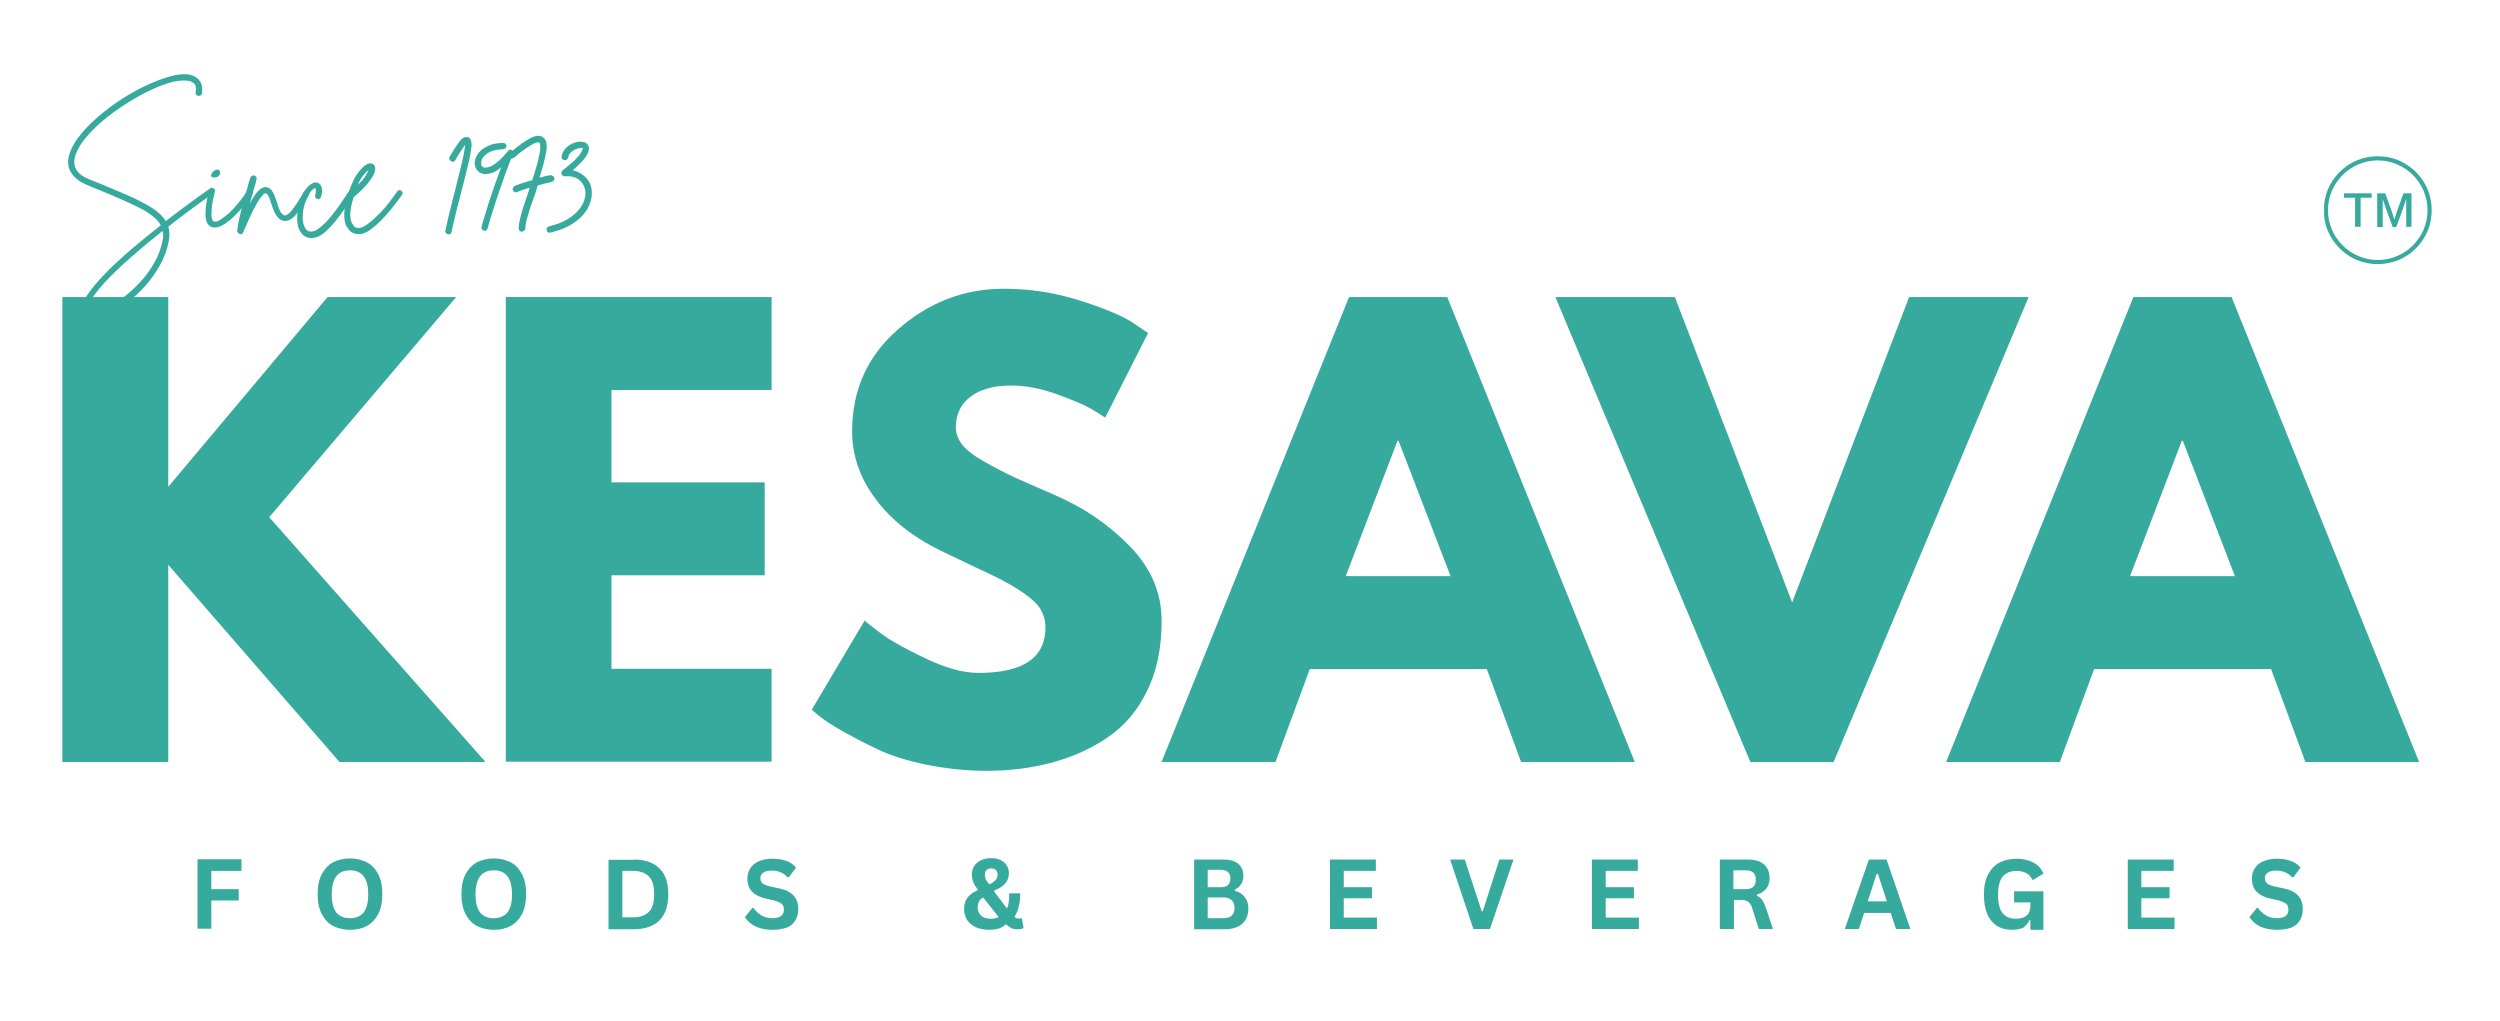
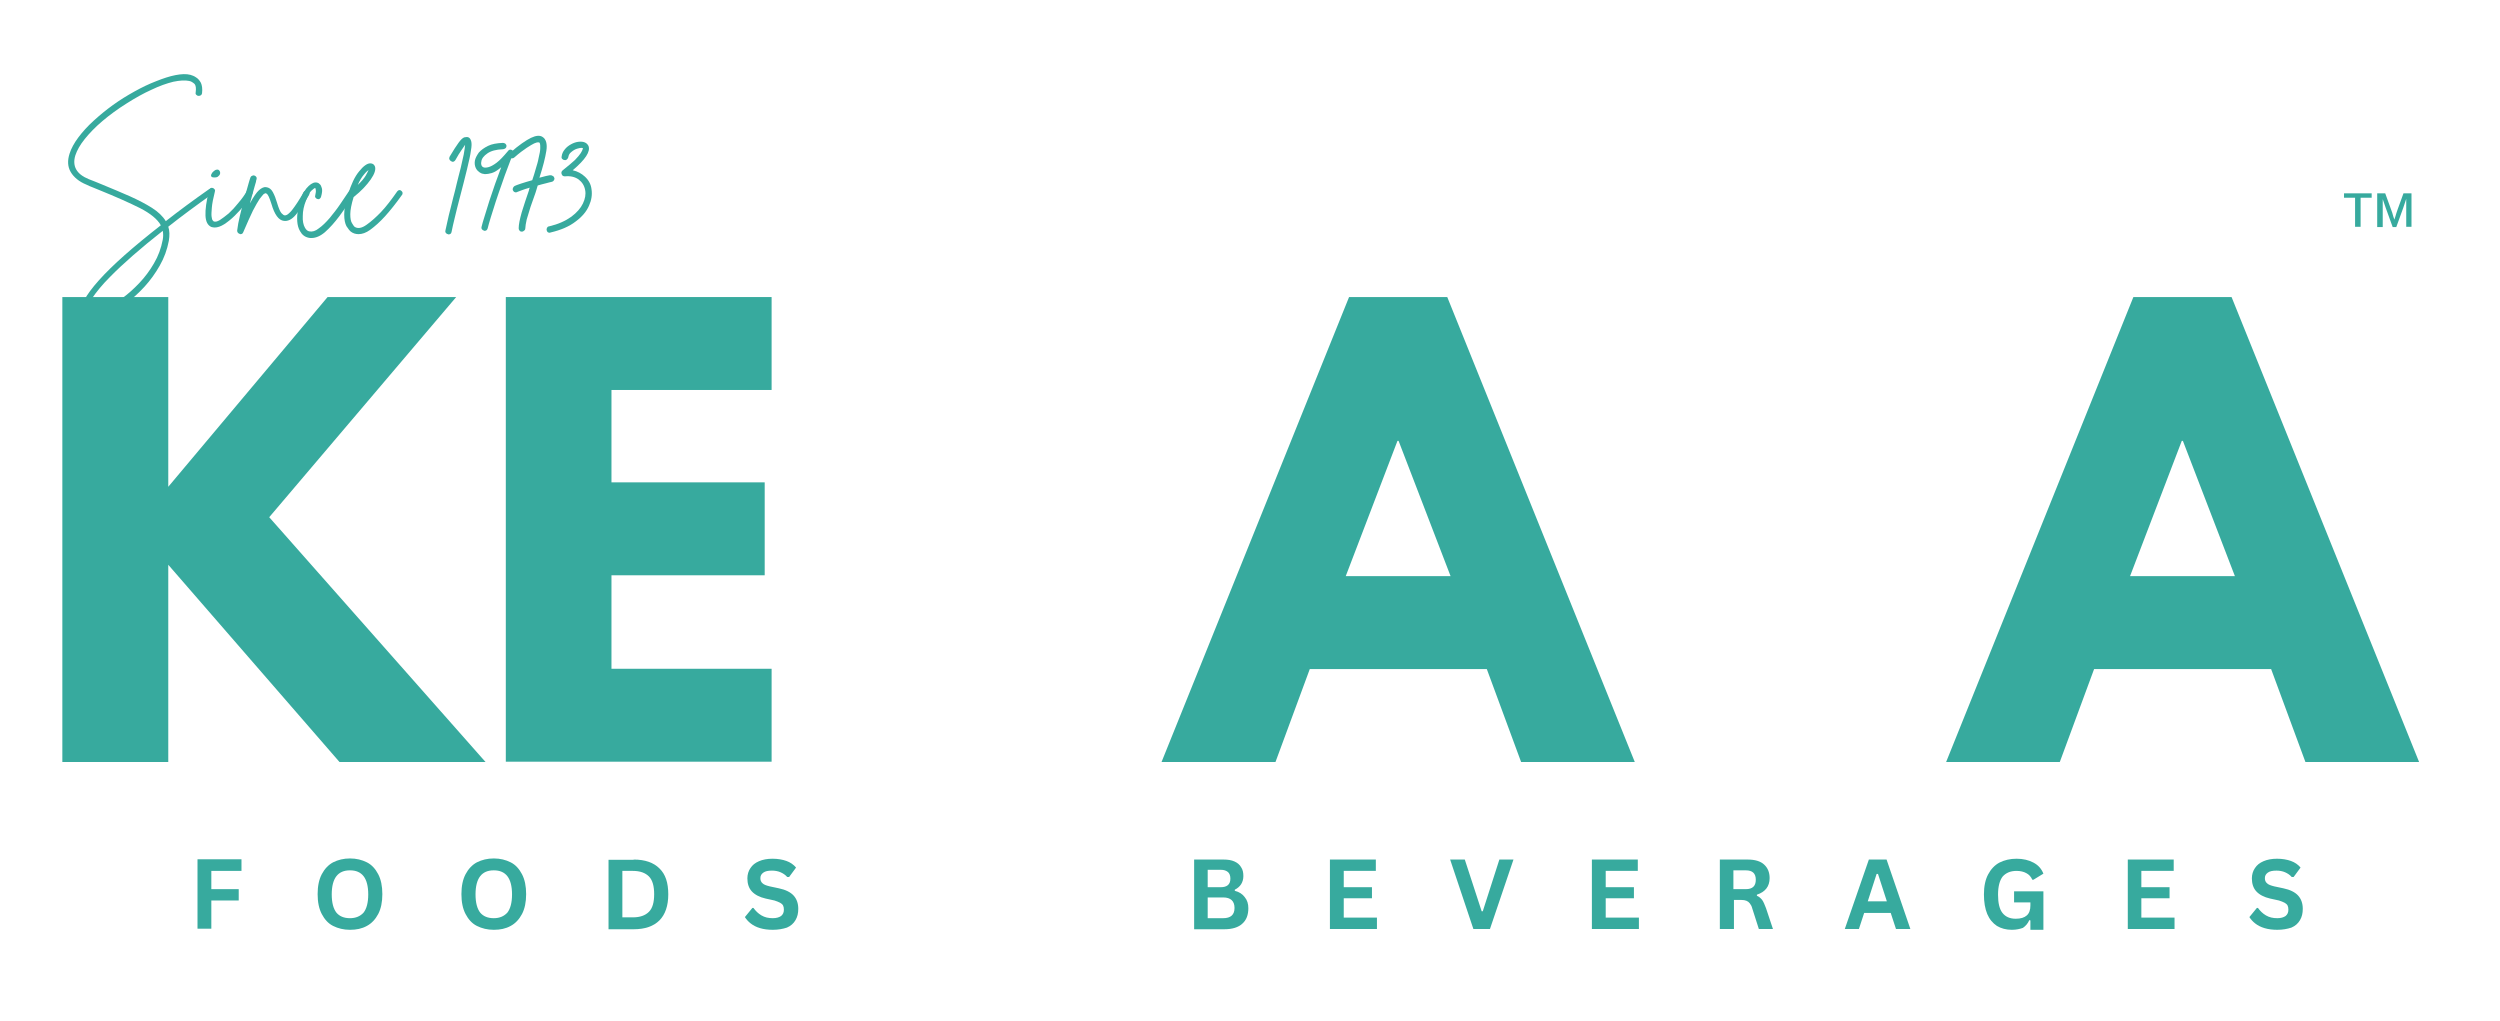
<svg xmlns="http://www.w3.org/2000/svg" xmlns:xlink="http://www.w3.org/1999/xlink" version="1.1" id="Layer_1" x="0px" y="0px" viewBox="0 0 903.9 369" style="enable-background:new 0 0 903.9 369;" xml:space="preserve">
  <style type="text/css">
	.st0{clip-path:url(#SVGID_00000135679282201748753050000001399020710419384450_);}
	.st1{fill:#37AA9E;}
	.st2{clip-path:url(#SVGID_00000111151828138936964930000002236959021806092962_);}
	.st3{clip-path:url(#SVGID_00000065071478850537958960000005754472599760953260_);}
	.st4{clip-path:url(#SVGID_00000145039977352366693460000014220766226875160983_);}
	.st5{clip-path:url(#SVGID_00000106135967143479087460000004610859971857575834_);}
</style>
  <g>
    <defs>
      <rect id="SVGID_1_" x="840.3" y="56.5" width="39" height="39" />
    </defs>
    <clipPath id="SVGID_00000021836319425480039500000000601923730284277695_">
      <use xlink:href="#SVGID_1_" style="overflow:visible;" />
    </clipPath>
    <g style="clip-path:url(#SVGID_00000021836319425480039500000000601923730284277695_);">
-       <path class="st1" d="M859.7,58c-9.9,0-18,8.1-18,18s8.1,18,18,18c9.9,0,18-8.1,18-18S869.6,58,859.7,58z M859.7,95.5    c-2.6,0-5.2-0.5-7.6-1.5c-2.3-1-4.4-2.4-6.2-4.2s-3.2-3.9-4.2-6.2c-1-2.4-1.5-5-1.5-7.6s0.5-5.2,1.5-7.6c1-2.3,2.4-4.4,4.2-6.2    c1.8-1.8,3.9-3.2,6.2-4.2c2.4-1,4.9-1.5,7.6-1.5c2.6,0,5.2,0.5,7.6,1.5c2.3,1,4.4,2.4,6.2,4.2c1.8,1.8,3.2,3.9,4.2,6.2    c1,2.4,1.5,4.9,1.5,7.6s-0.5,5.2-1.5,7.6c-1,2.3-2.4,4.4-4.2,6.2s-3.9,3.2-6.2,4.2C864.9,94.9,862.4,95.5,859.7,95.5" />
-     </g>
+       </g>
  </g>
  <path class="st1" d="M851.5,82.1V71.5h-4v-1.6h10v1.6h-4v10.5H851.5" />
  <path class="st1" d="M870,82.1v-6.1c0-0.5,0-1.1,0-1.7l0-2.4c-0.1,0.4-1,3-1.1,3.3l-2.5,6.9h-1.3l-2.5-6.9c-0.1-0.4-1-2.8-1.1-3.2  l0,2.2c0,0.6,0,1.2,0,1.7v6.2h-2V69.9h2.9l2.1,5.8c0.3,0.8,0.6,1.6,0.8,2.5l0.4,1.2l0.4-1.2c0.2-0.8,0.5-1.6,0.8-2.5l2.1-5.8h2.9  v12.1H870" />
  <g transform="matrix(1, 0, 0, 1, 62, 409)">
    <g>
      <defs>
        <rect id="SVGID_00000103955521778684184900000000312233935440228241_" x="-51.9" y="-316.7" width="916" height="256" />
      </defs>
      <clipPath id="SVGID_00000157267824231572458560000017134135079348273025_">
        <use xlink:href="#SVGID_00000103955521778684184900000000312233935440228241_" style="overflow:visible;" />
      </clipPath>
      <g style="clip-path:url(#SVGID_00000157267824231572458560000017134135079348273025_);">
        <g>
          <g transform="translate(0.141, 137.4)">
            <g>
              <path class="st1" d="M113.4-270.9H60.6l-61.9-71.3v71.3h-38.3V-439h38.3v68.6L56.3-439h46.5l-67.6,79.6L113.4-270.9z" />
            </g>
          </g>
        </g>
        <g>
          <g transform="translate(120.382, 137.4)">
            <g>
              <path class="st1" d="M96.6-439v33.6H38.7v33.4h55.4v33.6H38.7v33.8h57.9v33.6H0.5V-439H96.6z" />
            </g>
          </g>
        </g>
        <g>
          <g transform="translate(208.998, 137.4)">
            <g>
-               <path class="st1" d="M91.9-442c9.1,0,18,1.3,26.7,4c8.7,2.7,15.1,5.3,19.4,7.9l6.1,4.1l-15.5,30.6c-1.2-0.8-2.9-1.9-5.1-3.2        c-2.2-1.3-6.2-3-12.2-5.2c-6-2.2-11.5-3.2-16.7-3.2c-6.4,0-11.3,1.4-14.8,4.1c-3.5,2.7-5.2,6.4-5.2,11c0,2.3,0.8,4.4,2.4,6.4        c1.6,2,4.4,4.1,8.4,6.3c3.9,2.2,7.4,4,10.4,5.4c3,1.3,7.6,3.4,13.9,6.1c10.9,4.6,20.1,10.9,27.8,18.8        c7.7,7.9,11.5,16.9,11.5,27c0,9.6-1.7,18.1-5.2,25.2c-3.5,7.2-8.2,12.8-14.3,16.9c-6,4.1-12.7,7.1-20.1,9.1s-15.3,3-23.8,3        c-7.3,0-14.5-0.8-21.6-2.2c-7.1-1.5-13-3.3-17.7-5.6c-4.8-2.2-9-4.5-12.8-6.6c-3.8-2.2-6.6-4-8.4-5.5l-2.6-2.2l19.1-32.2        c1.6,1.4,3.9,3.1,6.7,5.2c2.9,2.1,7.9,4.9,15.2,8.4c7.3,3.5,13.7,5.3,19.3,5.3c16.2,0,24.2-5.5,24.2-16.5        c0-2.3-0.6-4.4-1.7-6.4c-1.2-2-3.2-3.9-6.1-5.9c-2.9-2-5.5-3.5-7.8-4.7c-2.2-1.2-5.9-2.9-11-5.3c-5.1-2.4-8.8-4.2-11.3-5.4        c-10.2-5-18.1-11.3-23.6-18.8c-5.6-7.5-8.4-15.7-8.4-24.3c0-15.1,5.6-27.4,16.7-37C65-437.2,77.7-442,91.9-442z" />
-             </g>
+               </g>
          </g>
        </g>
        <g>
          <g transform="translate(311.669, 137.4)">
            <g>
              <path class="st1" d="M149.6-439l67.8,168.1h-41.1l-12.4-33.6h-64l-12.4,33.6H46.3L114.1-439H149.6z M150.8-338.1L132-387h-0.4        l-18.7,48.9H150.8z" />
            </g>
          </g>
        </g>
        <g>
          <g transform="translate(418.466, 137.4)">
            <g>
-               <path class="st1" d="M152.4-270.9L81.9-439h43.2l42.4,110.4L209.8-439H253l-70.5,168.1H152.4z" />
-             </g>
+               </g>
          </g>
        </g>
        <g>
          <g transform="translate(524.346, 137.4)">
            <g>
              <path class="st1" d="M220.5-439l67.8,168.1h-41.1l-12.4-33.6h-64l-12.4,33.6h-41.1L185-439H220.5z M221.7-338.1L202.9-387        h-0.4l-18.7,48.9H221.7z" />
            </g>
          </g>
        </g>
        <g>
          <g transform="translate(644.151, 137.4)">
				</g>
        </g>
      </g>
    </g>
  </g>
  <g transform="matrix(1, 0, 0, 1, 105, 563)">
    <g>
      <defs>
        <rect id="SVGID_00000137109811895549452860000013559530202483276187_" x="-37.6" y="-265.4" width="825.3" height="49.3" />
      </defs>
      <clipPath id="SVGID_00000040560821937229859650000008200085018685344927_">
        <use xlink:href="#SVGID_00000137109811895549452860000013559530202483276187_" style="overflow:visible;" />
      </clipPath>
      <g style="clip-path:url(#SVGID_00000040560821937229859650000008200085018685344927_);">
        <g>
          <g transform="translate(0.509, 28.68)">
            <g>
              <path class="st1" d="M-18.2-280.9v4.1h-10.9v6.6h9.9v4.1h-9.9v10.2h-5v-25.1H-18.2z" />
            </g>
          </g>
        </g>
        <g>
          <g transform="translate(34.042, 28.68)">
            <g>
              <path class="st1" d="M-12.5-255.5c-2.3,0-4.3-0.5-6.1-1.4c-1.8-0.9-3.1-2.4-4.1-4.3c-1-1.9-1.5-4.3-1.5-7.2s0.5-5.3,1.5-7.2        c1-1.9,2.4-3.4,4.1-4.3c1.8-0.9,3.8-1.4,6.1-1.4c2.3,0,4.3,0.5,6.1,1.4c1.8,0.9,3.1,2.4,4.1,4.3c1,1.9,1.5,4.3,1.5,7.2        s-0.5,5.3-1.5,7.2c-1,1.9-2.4,3.4-4.1,4.3C-8.2-255.9-10.2-255.5-12.5-255.5z M-12.5-259.7c2.1,0,3.7-0.7,4.9-2        c1.1-1.4,1.7-3.6,1.7-6.6s-0.6-5.2-1.7-6.6c-1.1-1.4-2.7-2.1-4.9-2.1c-2.2,0-3.8,0.7-4.9,2.1s-1.7,3.6-1.7,6.6        s0.6,5.2,1.7,6.6C-16.3-260.4-14.7-259.7-12.5-259.7z" />
            </g>
          </g>
        </g>
        <g>
          <g transform="translate(73.031, 28.68)">
            <g>
              <path class="st1" d="M0.5-255.5c-2.3,0-4.3-0.5-6.1-1.4c-1.8-0.9-3.1-2.4-4.1-4.3c-1-1.9-1.5-4.3-1.5-7.2s0.5-5.3,1.5-7.2        c1-1.9,2.4-3.4,4.1-4.3c1.8-0.9,3.8-1.4,6.1-1.4c2.3,0,4.3,0.5,6.1,1.4c1.8,0.9,3.1,2.4,4.1,4.3c1,1.9,1.5,4.3,1.5,7.2        s-0.5,5.3-1.5,7.2c-1,1.9-2.4,3.4-4.1,4.3C4.8-255.9,2.8-255.5,0.5-255.5z M0.5-259.7c2.1,0,3.7-0.7,4.9-2        c1.1-1.4,1.7-3.6,1.7-6.6s-0.6-5.2-1.7-6.6c-1.1-1.4-2.7-2.1-4.9-2.1c-2.2,0-3.8,0.7-4.9,2.1s-1.7,3.6-1.7,6.6        s0.6,5.2,1.7,6.6C-3.3-260.4-1.7-259.7,0.5-259.7z" />
            </g>
          </g>
        </g>
        <g>
          <g transform="translate(112.02, 28.68)">
            <g>
              <path class="st1" d="M12.1-280.9c4.1,0,7.2,1.1,9.3,3.2c2.2,2.1,3.2,5.2,3.2,9.4c0,4.1-1.1,7.3-3.2,9.4        c-2.1,2.1-5.2,3.2-9.3,3.2H3v-25.1H12.1z M11.8-260c2.6,0,4.5-0.7,5.8-2c1.3-1.3,1.9-3.4,1.9-6.4c0-2.9-0.6-5.1-1.9-6.4        c-1.3-1.3-3.2-2-5.8-2H8v16.8H11.8z" />
            </g>
          </g>
        </g>
        <g>
          <g transform="translate(150.623, 28.68)">
            <g>
              <path class="st1" d="M23.8-255.5c-1.7,0-3.3-0.2-4.6-0.6c-1.4-0.4-2.5-1-3.4-1.7c-0.9-0.7-1.6-1.5-2.1-2.3l2.7-3.3h0.4        c0.8,1.1,1.7,2,2.9,2.7c1.2,0.7,2.5,1,4.1,1c1.3,0,2.3-0.3,3-0.8c0.7-0.6,1-1.3,1-2.3c0-0.6-0.1-1.1-0.3-1.5        c-0.2-0.4-0.6-0.7-1.1-1c-0.5-0.3-1.2-0.5-2-0.8l-3.2-0.7c-2.2-0.5-3.9-1.4-5-2.6c-1.1-1.2-1.6-2.8-1.6-4.7        c0-1.4,0.4-2.7,1.1-3.7c0.7-1.1,1.7-1.9,3.1-2.5c1.4-0.6,3-0.9,4.9-0.9c1.9,0,3.6,0.3,5,0.8c1.4,0.5,2.6,1.3,3.5,2.4l-2.5,3.4        H29c-0.7-0.8-1.5-1.3-2.4-1.7c-0.9-0.4-2-0.6-3.1-0.6c-1.4,0-2.4,0.2-3.1,0.7c-0.7,0.5-1.1,1.1-1.1,2c0,0.8,0.2,1.4,0.8,1.9        c0.5,0.5,1.4,0.8,2.6,1.1l3.3,0.7c2.4,0.5,4.2,1.4,5.3,2.6c1.1,1.2,1.7,2.8,1.7,4.8c0,1.6-0.3,2.9-1,4.1        c-0.7,1.2-1.7,2.1-3.1,2.7C27.4-255.8,25.7-255.5,23.8-255.5z" />
            </g>
          </g>
        </g>
        <g>
          <g transform="translate(185.276, 28.68)">
				</g>
        </g>
        <g>
          <g transform="translate(209.981, 28.68)">
            <g>
-               <path class="st1" d="M42.7-255.5c-1.8,0-3.4-0.3-4.8-0.9c-1.4-0.6-2.4-1.5-3.2-2.6c-0.7-1.2-1.1-2.5-1.1-4        c0-1.6,0.4-3,1.2-4.1c0.8-1.1,2.1-2,3.7-2.7l0-0.4c-0.8-0.9-1.3-1.8-1.6-2.6c-0.3-0.8-0.5-1.7-0.5-2.6c0-1.2,0.3-2.2,0.8-3.1        c0.6-0.9,1.4-1.6,2.4-2.1c1.1-0.5,2.3-0.8,3.7-0.8c1.4,0,2.5,0.2,3.5,0.7c1,0.5,1.7,1.1,2.2,1.9c0.5,0.8,0.8,1.7,0.8,2.8        c0,1.4-0.4,2.7-1.3,3.7c-0.8,1-2.2,1.9-4,2.6l0,0.4l4.6,6.1c0.3-0.6,0.5-1.3,0.6-2c0.1-0.8,0.2-1.7,0.2-2.6v-0.9h4        c0,3.5-0.7,6.4-2.1,8.5c0.3,0.2,0.5,0.4,0.7,0.5c0.2,0.1,0.5,0.1,0.7,0.1c0.2,0,0.4,0,0.6,0c0.2,0,0.3-0.1,0.5-0.1l0.2,0.1        l0.6,3.4c-0.2,0.2-0.5,0.3-0.9,0.4c-0.4,0.1-0.8,0.1-1.3,0.1c-0.8,0-1.6-0.1-2.2-0.4c-0.6-0.3-1.2-0.7-1.8-1.3h-0.4        C47.3-256.1,45.3-255.5,42.7-255.5z M42.7-271.9c1.1-0.5,1.8-1.1,2.3-1.6c0.5-0.5,0.7-1.2,0.7-2c0-0.7-0.2-1.3-0.6-1.6        c-0.4-0.4-1-0.6-1.7-0.6c-0.7,0-1.3,0.2-1.7,0.6c-0.4,0.4-0.6,1-0.6,1.7c0,0.6,0.1,1.1,0.3,1.6        C41.6-273.4,42.1-272.7,42.7-271.9z M43.3-259.5c1.1,0,2-0.2,2.8-0.6l-5.6-7.1c-0.7,0.4-1.2,0.9-1.5,1.5        c-0.3,0.6-0.5,1.3-0.5,2.1c0,0.8,0.2,1.5,0.6,2.2c0.4,0.6,0.9,1.1,1.6,1.4C41.5-259.7,42.3-259.5,43.3-259.5z" />
-             </g>
+               </g>
          </g>
        </g>
        <g>
          <g transform="translate(246.049, 28.68)">
				</g>
        </g>
        <g>
          <g transform="translate(270.754, 28.68)">
            <g>
              <path class="st1" d="M56-255.8v-25.1h10.7c1.5,0,2.8,0.2,3.9,0.7c1.1,0.5,1.9,1.2,2.4,2.1c0.6,0.9,0.8,1.9,0.8,3.2        c0,1.1-0.3,2.1-0.8,2.9c-0.5,0.8-1.3,1.5-2.3,2v0.4c1.6,0.4,2.8,1.2,3.6,2.3c0.9,1.1,1.3,2.4,1.3,4c0,2.4-0.7,4.3-2.2,5.6        c-1.4,1.3-3.6,2-6.4,2H56z M65.6-270.9c2.3,0,3.5-1,3.5-3.1c0-1.1-0.3-1.9-0.9-2.4c-0.6-0.5-1.4-0.8-2.6-0.8h-4.7v6.3H65.6z         M66.5-259.7c2.7,0,4.1-1.2,4.1-3.7c0-2.5-1.4-3.8-4.1-3.8h-5.6v7.5H66.5z" />
            </g>
          </g>
        </g>
        <g>
          <g transform="translate(307.646, 28.68)">
            <g>
              <path class="st1" d="M73.2-266.8v6.9h12v4.1H68.2v-25.1h16.6v4.1H73.2v5.9h10.2v4H73.2z" />
            </g>
          </g>
        </g>
        <g>
          <g transform="translate(342.311, 28.68)">
            <g>
              <path class="st1" d="M91.4-255.8h-6L77-280.9h5.3l6.1,18.7h0.4l6-18.7h5.1L91.4-255.8z" />
            </g>
          </g>
        </g>
        <g>
          <g transform="translate(378.662, 28.68)">
            <g>
              <path class="st1" d="M96.9-266.8v6.9h12v4.1H91.9v-25.1h16.6v4.1H96.9v5.9h10.2v4H96.9z" />
            </g>
          </g>
        </g>
        <g>
          <g transform="translate(413.327, 28.68)">
            <g>
              <path class="st1" d="M103.5-255.8v-25.1h10.1c2.6,0,4.6,0.6,5.9,1.8c1.3,1.2,2,2.8,2,4.9c0,1.5-0.4,2.8-1.2,3.8        c-0.8,1-1.9,1.7-3.4,2.2v0.4c0.8,0.3,1.4,0.9,1.9,1.5c0.5,0.7,0.9,1.7,1.4,3l2.5,7.5h-5.1l-2.4-7.5c-0.2-0.8-0.5-1.3-0.9-1.8        c-0.3-0.4-0.7-0.7-1.2-0.9c-0.5-0.2-1.1-0.3-1.9-0.3h-2.6v10.5H103.5z M112.9-270.2c2.4,0,3.6-1.1,3.6-3.4        c0-2.3-1.2-3.4-3.6-3.4h-4.5v6.8H112.9z" />
            </g>
          </g>
        </g>
        <g>
          <g transform="translate(449.408, 28.68)">
            <g>
              <path class="st1" d="M136.3-255.8h-5.2l-1.9-5.8h-9.6l-1.9,5.8h-5.1l8.7-25.1h6.4L136.3-255.8z M124.1-275.7l-3.2,9.9h6.9        l-3.2-9.9H124.1z" />
            </g>
          </g>
        </g>
        <g>
          <g transform="translate(485.811, 28.68)">
            <g>
              <path class="st1" d="M136.6-255.5c-2.1,0-3.9-0.5-5.4-1.4c-1.5-1-2.7-2.4-3.5-4.3c-0.8-1.9-1.2-4.3-1.2-7.1        c0-2.9,0.5-5.3,1.5-7.2c1-1.9,2.4-3.4,4.1-4.3c1.8-0.9,3.8-1.4,6.2-1.4c2.4,0,4.4,0.5,6.1,1.4c1.7,0.9,2.9,2.2,3.6,4l-3.6,2.2        l-0.4,0c-0.5-1.1-1.2-1.9-2.2-2.4c-0.9-0.5-2.1-0.8-3.5-0.8c-2.2,0-3.8,0.7-5,2c-1.1,1.4-1.7,3.6-1.7,6.6c0,3,0.5,5.2,1.6,6.6        c1.1,1.4,2.7,2.1,4.8,2.1c1.8,0,3.1-0.4,4-1.2c0.9-0.8,1.3-2,1.3-3.6v-1.1h-5.9v-4H148v13.9h-4.7v-3.4l-0.4-0.1        c-0.5,1.2-1.3,2.1-2.3,2.8C139.5-255.8,138.2-255.5,136.6-255.5z" />
            </g>
          </g>
        </g>
        <g>
          <g transform="translate(523.925, 28.68)">
            <g>
              <path class="st1" d="M145.3-266.8v6.9h12v4.1h-16.9v-25.1H157v4.1h-11.7v5.9h10.2v4H145.3z" />
            </g>
          </g>
        </g>
        <g>
          <g transform="translate(558.59, 28.68)">
            <g>
              <path class="st1" d="M159.8-255.5c-1.7,0-3.3-0.2-4.6-0.6c-1.4-0.4-2.5-1-3.4-1.7c-0.9-0.7-1.6-1.5-2.1-2.3l2.7-3.3h0.4        c0.8,1.1,1.7,2,2.9,2.7c1.2,0.7,2.5,1,4.1,1c1.3,0,2.3-0.3,3-0.8c0.7-0.6,1-1.3,1-2.3c0-0.6-0.1-1.1-0.3-1.5        c-0.2-0.4-0.6-0.7-1.1-1c-0.5-0.3-1.2-0.5-2-0.8l-3.2-0.7c-2.2-0.5-3.9-1.4-5-2.6c-1.1-1.2-1.6-2.8-1.6-4.7        c0-1.4,0.4-2.7,1.1-3.7c0.7-1.1,1.7-1.9,3.1-2.5c1.4-0.6,3-0.9,4.9-0.9c1.9,0,3.6,0.3,5,0.8c1.4,0.5,2.6,1.3,3.5,2.4l-2.5,3.4        H165c-0.7-0.8-1.5-1.3-2.4-1.7c-0.9-0.4-2-0.6-3.1-0.6c-1.4,0-2.4,0.2-3.1,0.7c-0.7,0.5-1.1,1.1-1.1,2c0,0.8,0.2,1.4,0.8,1.9        c0.5,0.5,1.4,0.8,2.6,1.1l3.3,0.7c2.4,0.5,4.2,1.4,5.3,2.6c1.1,1.2,1.7,2.8,1.7,4.8c0,1.6-0.3,2.9-1,4.1        c-0.7,1.2-1.7,2.1-3.1,2.7C163.4-255.8,161.7-255.5,159.8-255.5z" />
            </g>
          </g>
        </g>
        <g>
          <g transform="translate(593.247, 28.68)">
				</g>
        </g>
      </g>
    </g>
  </g>
  <g transform="matrix(1, 0, 0, 1, 70, 359)">
    <g>
      <defs>
        <rect id="SVGID_00000093154631478020522190000008947850886872609944_" x="-49.2" y="-333.4" width="196" height="90.7" />
      </defs>
      <clipPath id="SVGID_00000142168243134325770430000002742902630801562538_">
        <use xlink:href="#SVGID_00000093154631478020522190000008947850886872609944_" style="overflow:visible;" />
      </clipPath>
      <g style="clip-path:url(#SVGID_00000142168243134325770430000002742902630801562538_);">
        <g>
          <defs>
            <rect id="SVGID_00000039828783972631282590000010769179286811793055_" x="-46.6" y="-332.9" width="54.7" height="89.6" />
          </defs>
          <clipPath id="SVGID_00000111182114594316551210000017406277321974470838_">
            <use xlink:href="#SVGID_00000039828783972631282590000010769179286811793055_" style="overflow:visible;" />
          </clipPath>
          <g style="clip-path:url(#SVGID_00000111182114594316551210000017406277321974470838_);">
            <g>
              <g transform="translate(0.746, 41.959)">
                <g>
                  <path class="st1" d="M6.4-332.4c0.2,0.3,0.3,0.5,0.2,0.8c-0.1,0.3-0.2,0.5-0.5,0.7c-5.9,4.2-11.2,8.1-16,11.9          c0.5,1.5,0.5,3.2,0.2,5.1c-0.6,3.2-1.7,6.2-3.3,9c-1.6,2.8-3.4,5.3-5.5,7.6c-2.1,2.3-4.3,4.3-6.6,5.9          c-2.3,1.6-4.5,2.9-6.5,3.9c-2.1,0.9-3.9,1.4-5.4,1.6c-0.2,0-0.4,0.1-0.6,0.1c-1.2,0-2-0.2-2.5-0.7c-0.5-0.5-0.8-0.9-1-1.3          c-0.9-2.4,1.2-6.3,6.1-11.8c4.9-5.5,12.4-12.1,22.4-19.9c-1.2-2.2-3.8-4.3-7.5-6.2c-3.8-1.9-8.7-4.1-14.9-6.6          c-0.7-0.3-1.5-0.6-2.2-0.9c-0.8-0.3-1.5-0.6-2.3-1c-2.7-1.1-4.6-2.7-5.7-4.6c-1.1-1.9-1.2-4.1-0.4-6.6          c0.6-1.9,1.7-3.9,3.2-5.9c1.5-2,3.3-4,5.5-6c2.2-2,4.5-3.9,7-5.7c2.5-1.8,5.1-3.4,7.8-4.9c2.7-1.5,5.2-2.7,7.8-3.7          c2.5-1,4.9-1.8,7-2.2c2.1-0.4,3.9-0.5,5.4-0.1c0.6,0.2,1.3,0.4,2,0.9c0.7,0.4,1.3,1.1,1.8,2c0.4,0.9,0.6,2.2,0.4,3.8          c-0.1,0.3-0.2,0.6-0.5,0.7c-0.2,0.2-0.5,0.2-0.8,0.2c-0.3,0-0.6-0.2-0.8-0.4c-0.2-0.2-0.3-0.5-0.2-0.8          c0.2-1.6,0.1-2.6-0.5-3.2c-0.6-0.5-1.2-0.9-1.9-1c-1.4-0.3-3.3-0.2-5.7,0.3c-2.4,0.6-5,1.5-7.9,2.9c-2.9,1.3-5.9,3-8.9,4.9          c-3.2,2-6.2,4.2-8.8,6.4c-2.6,2.2-4.7,4.4-6.4,6.5c-1.7,2.1-2.8,4.1-3.4,5.9c-1.2,3.9,0.4,6.8,4.8,8.6          c0.8,0.3,1.6,0.6,2.3,0.9c0.8,0.3,1.5,0.6,2.2,0.9c3.8,1.6,7.3,3,10.4,4.4c3.1,1.4,5.8,2.8,8,4.2c2.2,1.4,3.9,3,5,4.8          c4.7-3.7,10-7.6,15.7-11.6c0.3-0.2,0.5-0.2,0.8-0.2C5.9-332.7,6.2-332.6,6.4-332.4z M-11.9-314.3c0.2-1.1,0.2-2.2,0-3.2          c-8,6.3-14.4,11.9-19.1,16.7c-2.8,2.8-4.9,5.4-6.4,7.6c-1.5,2.2-2.1,3.7-1.8,4.6c0.1,0.3,0.4,0.5,0.8,0.5          c0.4,0.1,0.8,0.1,1.1,0c1.2-0.1,2.8-0.5,4.7-1.4c1.9-0.9,3.9-2.1,6-3.6c2.1-1.5,4.2-3.4,6.2-5.5c2-2.1,3.8-4.5,5.3-7.1          C-13.5-308.4-12.5-311.2-11.9-314.3z" />
                </g>
              </g>
            </g>
          </g>
        </g>
        <g>
          <g transform="translate(40.097, 41.959)">
            <g>
              <path class="st1" d="M-19.3-332.3c0.3,0.2,0.4,0.4,0.5,0.7c0.1,0.3,0,0.6-0.1,0.8c-0.7,1.1-1.6,2.4-2.7,3.8        c-1.1,1.4-2.3,2.7-3.6,4c-1.3,1.3-2.6,2.3-3.8,3.1c-1.3,0.8-2.4,1.2-3.5,1.2c-0.4,0-0.8-0.1-1.2-0.2c-1.3-0.6-2-1.9-2.1-4.1        c-0.1-2.2,0.3-5.2,1.3-9.2c0.1-0.3,0.3-0.5,0.5-0.7c0.3-0.2,0.5-0.2,0.8-0.1c0.3,0.1,0.5,0.2,0.7,0.5c0.2,0.3,0.2,0.5,0.1,0.8        c-0.6,2.4-1,4.4-1.1,5.8c-0.1,1.4-0.2,2.5-0.1,3.2c0.1,0.7,0.2,1.2,0.4,1.4c0.2,0.2,0.3,0.4,0.4,0.4c0.5,0.2,1.2,0.1,2.2-0.5        c0.9-0.6,2-1.4,3.2-2.4c1.2-1.1,2.3-2.3,3.5-3.8c1.2-1.4,2.3-2.9,3.2-4.5c0.2-0.3,0.4-0.4,0.7-0.5        C-19.8-332.5-19.5-332.4-19.3-332.3z M-32.6-336.8c-0.8,0-1.1-0.2-1.2-0.6c0-0.4,0.2-0.8,0.5-1.2c0.4-0.4,0.7-0.7,1.1-0.9        c0.6-0.2,1-0.2,1.3,0.1c0.3,0.3,0.4,0.6,0.4,1c0,0.4-0.2,0.8-0.6,1.1C-31.4-336.9-31.9-336.8-32.6-336.8z" />
            </g>
          </g>
        </g>
        <g>
          <g transform="translate(50.849, 41.959)">
            <g>
              <path class="st1" d="M-9.5-332c0.3,0.2,0.4,0.4,0.5,0.7c0.1,0.3,0,0.6-0.1,0.8c-1.8,3.1-3.4,5.6-4.8,7.2        c-1.4,1.7-2.9,2.4-4.3,2.2c-1.9-0.2-3.4-2.3-4.5-6.1c-0.4-1.2-0.7-2.1-1-2.7c-0.3-0.6-0.5-0.9-0.7-1c-0.2-0.1-0.3-0.2-0.4-0.2        c-0.1,0-0.3,0.1-0.7,0.3c-0.3,0.3-0.8,0.9-1.5,1.8c-0.6,0.9-1.4,2.3-2.4,4.2c-0.9,1.9-2.1,4.5-3.5,7.8c-0.2,0.5-0.5,0.7-1,0.7        c-0.1,0-0.2,0-0.3-0.1c-0.6-0.2-0.9-0.6-0.9-1.2c0.2-1.6,0.5-3.4,1-5.4c0.5-2,1-4.1,1.6-6.2c0.6-2.1,1.1-4,1.6-5.7        c0.1-0.4,0.2-0.7,0.3-1c0.1-0.3,0.2-0.6,0.3-0.9c0.1-0.3,0.3-0.5,0.6-0.6c0.3-0.1,0.5-0.2,0.8-0.1c0.3,0.1,0.5,0.2,0.7,0.5        c0.2,0.3,0.2,0.6,0.1,0.9c-0.1,0.3-0.2,0.6-0.2,0.9c-0.1,0.3-0.2,0.7-0.3,1c-0.3,1-0.6,2.1-0.9,3.2c-0.3,1.2-0.7,2.4-1,3.6        c1.3-2.4,2.4-4,3.3-4.8c0.9-0.8,1.8-1.2,2.5-1.1c1.1,0.1,1.9,0.7,2.5,1.8c0.6,1.1,1.1,2.4,1.5,3.8c0.6,2,1.1,3.2,1.6,3.8        c0.5,0.5,0.9,0.8,1.1,0.8c0.5,0.1,1.1-0.2,1.7-0.8c0.7-0.6,1.3-1.4,2-2.4c0.7-1,1.3-1.9,1.9-2.9c0.6-0.9,1-1.7,1.3-2.3        c0.2-0.3,0.4-0.4,0.7-0.5C-10-332.2-9.7-332.2-9.5-332z" />
            </g>
          </g>
        </g>
        <g>
          <g transform="translate(66.275, 41.959)">
            <g>
              <path class="st1" d="M-8.4-332.2c0.2,0.1,0.4,0.4,0.5,0.7c0.1,0.3,0,0.6-0.2,0.8c-1.8,2.8-3.6,5.4-5.4,7.8        c-1.8,2.4-3.5,4.3-5.2,5.8c-1.7,1.5-3.4,2.2-5,2.2c-0.3,0-0.7,0-1-0.1c-1.4-0.3-2.4-1.1-3.1-2.4c-0.6-1-0.9-2.2-1-3.5        c-0.1-1.3,0-2.7,0.2-4.1c0.2-1.4,0.6-2.7,1-3.9c0.8-2.1,1.7-3.7,2.9-4.8c1.2-1.1,2.2-1.5,3.2-1.2c0.2,0,0.5,0.2,0.8,0.5        c0.4,0.3,0.6,0.8,0.8,1.5c0.2,0.7,0.1,1.7-0.3,3.1c-0.1,0.3-0.2,0.5-0.5,0.7c-0.2,0.2-0.5,0.2-0.8,0.1        c-0.3-0.1-0.5-0.2-0.7-0.5c-0.2-0.3-0.2-0.5-0.1-0.8c0.2-0.9,0.3-1.6,0.2-2c-0.1-0.4-0.1-0.6-0.2-0.7c-0.2,0-0.6,0.3-1.3,0.9        c-0.7,0.6-1.4,1.9-2.1,3.8c-0.7,1.8-1.1,3.6-1.1,5.4c-0.1,1.8,0.2,3.3,0.8,4.3c0.4,0.7,0.9,1.2,1.6,1.3c1,0.2,2.2-0.1,3.4-1.1        c1.3-0.9,2.6-2.2,3.9-3.7c1.3-1.6,2.6-3.2,3.8-5c1.2-1.8,2.3-3.4,3.3-4.9c0.2-0.2,0.4-0.4,0.7-0.4        C-8.9-332.5-8.7-332.4-8.4-332.2z" />
            </g>
          </g>
        </g>
        <g>
          <g transform="translate(78.853, 41.959)">
            <g>
              <path class="st1" d="M-3.8-332c0.3,0.2,0.4,0.4,0.5,0.7c0,0.3,0,0.6-0.2,0.8c-2.2,3.1-4.3,5.7-6.1,7.7c-1.8,2-3.7,3.7-5.5,5        c-1.4,1-2.8,1.5-4.1,1.5c-1.1,0-2-0.3-2.8-0.9c-0.5-0.4-1-1.1-1.6-2c-0.5-1-0.8-2.3-0.8-4.2c0-1.8,0.4-4.2,1.4-7.2        c0,0,0,0,0-0.1c1.1-3.6,2.4-6.4,4-8.3c1.5-1.9,2.9-2.9,4-2.9c0.9,0,1.4,0.4,1.7,1.1c0.4,1.1-0.1,2.7-1.5,4.7        c-1.4,2-3.4,4.2-6.2,6.4c-0.8,2.6-1.2,4.7-1.2,6.2c0,1.5,0.2,2.6,0.6,3.2c0.4,0.7,0.7,1.1,0.9,1.3c1.1,0.8,2.6,0.6,4.4-0.7        c1.7-1.2,3.5-2.8,5.3-4.7c1.8-1.9,3.7-4.4,5.8-7.4c0.2-0.2,0.4-0.4,0.7-0.4C-4.3-332.3-4-332.2-3.8-332z M-15.6-339.5        c-0.4,0.3-1,0.8-1.7,1.7c-0.7,0.8-1.5,2.1-2.2,3.7c1.4-1.3,2.3-2.4,2.9-3.4C-16.1-338.5-15.7-339.1-15.6-339.5z" />
            </g>
          </g>
        </g>
        <g>
          <g transform="translate(91.219, 41.959)">
				</g>
        </g>
        <g>
          <g transform="translate(104.266, 41.959)">
            <g>
              <path class="st1" d="M-4.9-351.3c0.5,0.2,0.8,0.7,1,1.4c0.2,0.7,0.2,1.8-0.1,3.4c-0.2,1.6-0.7,3.8-1.4,6.7        c-0.7,2.8-1.6,6.5-2.8,11c-0.6,2.2-1.1,4.4-1.6,6.4c-0.5,2-0.9,3.8-1.2,5.3c-0.1,0.6-0.5,0.9-1.1,0.9c-0.1,0-0.1,0-0.2-0.1        c-0.3,0-0.6-0.2-0.8-0.5c-0.2-0.3-0.2-0.6-0.1-0.9c0.3-1.5,0.7-3.3,1.2-5.4c0.5-2.1,1.1-4.2,1.6-6.4c0.4-1.6,0.9-3.3,1.3-5.2        c0.5-1.9,0.9-3.7,1.4-5.5c0.4-1.8,0.8-3.4,1.1-4.9c0.3-1.5,0.4-2.6,0.5-3.5c-0.3,0.4-0.7,1-1.3,1.9c-0.6,0.8-1.3,2-2.2,3.6        c-0.2,0.3-0.4,0.5-0.7,0.6c-0.3,0.1-0.6,0-0.9-0.2c-0.3-0.2-0.5-0.4-0.6-0.7c-0.1-0.3,0-0.6,0.1-0.9c1.3-2.2,2.4-3.9,3.2-5        c0.8-1.1,1.5-1.8,2.1-2C-5.8-351.4-5.3-351.5-4.9-351.3z" />
            </g>
          </g>
        </g>
        <g>
          <g transform="translate(112.425, 41.959)">
            <g>
              <path class="st1" d="M2.7-346.7c0.6,0.4,0.7,0.9,0.4,1.5c-0.6,1.2-1.2,2.8-1.9,4.7c-0.7,1.9-1.5,3.9-2.2,6.1        c-0.8,2.2-1.5,4.3-2.2,6.4c-0.7,2.1-1.3,4-1.8,5.7c-0.5,1.7-0.9,3-1.1,3.9c-0.2,0.6-0.5,0.9-1.1,0.9c-0.1,0-0.2,0-0.3-0.1        c-0.3-0.1-0.5-0.2-0.7-0.5c-0.2-0.3-0.2-0.6-0.1-0.9c0.2-0.9,0.6-2.2,1.1-3.8c0.5-1.6,1.1-3.5,1.7-5.5c0.7-2,1.4-4.1,2.1-6.2        c0.8-2.1,1.5-4.1,2.2-6c-1.3,1.1-2.4,1.8-3.4,2.1c-1,0.3-1.8,0.4-2.5,0.4c-0.7-0.1-1.2-0.2-1.5-0.4c-0.8-0.4-1.4-1-1.8-1.8        c-0.4-0.9-0.5-1.8-0.3-2.8c0.2-0.9,0.7-1.8,1.4-2.8c0.8-0.9,1.9-1.7,3.3-2.4c1.4-0.7,3.2-1,5.4-1.1c0.3,0,0.6,0.1,0.9,0.3        c0.2,0.2,0.4,0.5,0.4,0.8c0,0.3-0.1,0.6-0.3,0.8C0-347.1-0.3-347-0.6-347c-2.5,0.1-4.3,0.6-5.6,1.5c-1.3,0.9-2.1,1.9-2.2,3        c-0.1,0.3-0.1,0.7,0,1.1c0.1,0.4,0.3,0.7,0.7,0.9c0.4,0.2,1,0.2,1.8,0c0.8-0.2,1.8-0.7,3-1.6c1.2-0.9,2.5-2.3,4.1-4.2        C1.6-346.9,2.1-347,2.7-346.7z" />
            </g>
          </g>
        </g>
        <g>
          <g transform="translate(121.731, 41.959)">
            <g>
              <path class="st1" d="M8.7-336.6c0.1,0.3,0,0.6-0.2,0.9c-0.2,0.3-0.4,0.4-0.8,0.5c-0.4,0.1-1,0.2-2,0.5c-0.9,0.2-1.9,0.5-3,0.8        c-0.1,0.4-0.3,0.8-0.4,1.3c-0.1,0.4-0.3,0.9-0.4,1.3c-0.6,1.7-1.2,3.4-1.8,5.1c-0.5,1.7-1,3.2-1.4,4.6        c-0.3,1.4-0.5,2.5-0.5,3.2c0,0.3-0.1,0.6-0.4,0.8c-0.2,0.2-0.5,0.4-0.9,0.4c-0.3,0-0.6-0.1-0.8-0.4c-0.2-0.2-0.3-0.5-0.3-0.8        c0-1.4,0.4-3.3,1.1-5.8c0.8-2.5,1.6-5.1,2.6-7.9c0-0.2,0.1-0.4,0.1-0.5c0.1-0.2,0.1-0.3,0.2-0.5c-1.1,0.3-2,0.6-2.8,0.9        c-0.8,0.3-1.3,0.5-1.6,0.6c-0.2,0.1-0.4,0.2-0.6,0.2c-0.4,0-0.8-0.2-1-0.6c-0.2-0.3-0.2-0.6-0.1-0.9c0.1-0.3,0.3-0.6,0.6-0.8        c0.4-0.2,1.2-0.5,2.4-0.9c1.2-0.4,2.6-0.8,4-1.2c0.5-1.4,0.9-2.8,1.3-4.2c0.4-1.3,0.8-2.6,1-3.8c0.4-1.6,0.6-2.8,0.6-3.6        c0-0.8,0-1.3-0.1-1.6c-0.1-0.3-0.2-0.4-0.2-0.4c0,0-0.2-0.1-0.5-0.1c-0.3,0-0.7,0.1-1.4,0.4c-0.6,0.3-1.5,0.8-2.7,1.6        c-1.2,0.8-2.7,1.9-4.5,3.5c-0.2,0.2-0.5,0.3-0.8,0.3c-0.3,0-0.6-0.2-0.8-0.4c-0.2-0.3-0.3-0.6-0.2-0.9c0-0.3,0.2-0.6,0.4-0.8        c3.1-2.7,5.6-4.4,7.4-5.3c1.9-0.9,3.3-1,4.3-0.3c1.2,0.8,1.7,2.5,1.3,5c-0.4,2.5-1.2,5.7-2.5,9.7c0.9-0.2,1.6-0.4,2.3-0.6        c0.7-0.2,1.2-0.2,1.5-0.3c0.3,0,0.6,0,0.9,0.2C8.5-337.2,8.6-336.9,8.7-336.6z" />
            </g>
          </g>
        </g>
        <g>
          <g transform="translate(133.97, 41.959)">
            <g>
              <path class="st1" d="M9.9-332.5c0.3,1.9,0,3.9-0.9,5.9c-0.9,2.1-2.5,4-4.8,5.7c-2.3,1.8-5.3,3.1-9.1,4c-0.1,0-0.2,0.1-0.3,0.1        c-0.6,0-1-0.3-1.1-0.9c-0.1-0.3,0-0.6,0.1-0.9c0.2-0.3,0.4-0.5,0.7-0.5c3.4-0.8,6-2,8.1-3.5c2-1.5,3.4-3.1,4.2-4.8        c0.8-1.7,1.1-3.3,0.8-4.8c-0.3-1.7-1.1-2.9-2.4-3.9c-1.3-0.9-2.9-1.3-4.9-1.1c-0.6,0-1-0.2-1.2-0.8c-0.2-0.5-0.1-1,0.4-1.4        c1.9-1.5,3.3-2.7,4.4-3.7c1-1,1.7-1.9,2.1-2.5c0.4-0.6,0.6-1.1,0.7-1.4c0.1-0.3,0.1-0.4,0.1-0.4c-0.1,0-0.3-0.1-0.6-0.1        c-0.3,0-0.8,0.1-1.5,0.3c-0.7,0.2-1.4,0.6-2.1,1.2c-0.7,0.5-1,1.2-1.1,1.9c-0.1,0.3-0.2,0.5-0.5,0.8c-0.3,0.2-0.5,0.3-0.9,0.2        c-0.3,0-0.6-0.2-0.8-0.4c-0.2-0.2-0.3-0.5-0.2-0.9c0.1-0.9,0.5-1.8,1.1-2.5c0.6-0.8,1.4-1.4,2.3-1.9c0.9-0.5,1.8-0.8,2.7-0.9        c1.8-0.2,3,0.3,3.6,1.5c0.8,2-1.1,4.9-5.7,8.8c1.8,0.4,3.2,1.2,4.4,2.3C8.9-335.8,9.7-334.3,9.9-332.5z" />
            </g>
          </g>
        </g>
      </g>
    </g>
  </g>
</svg>